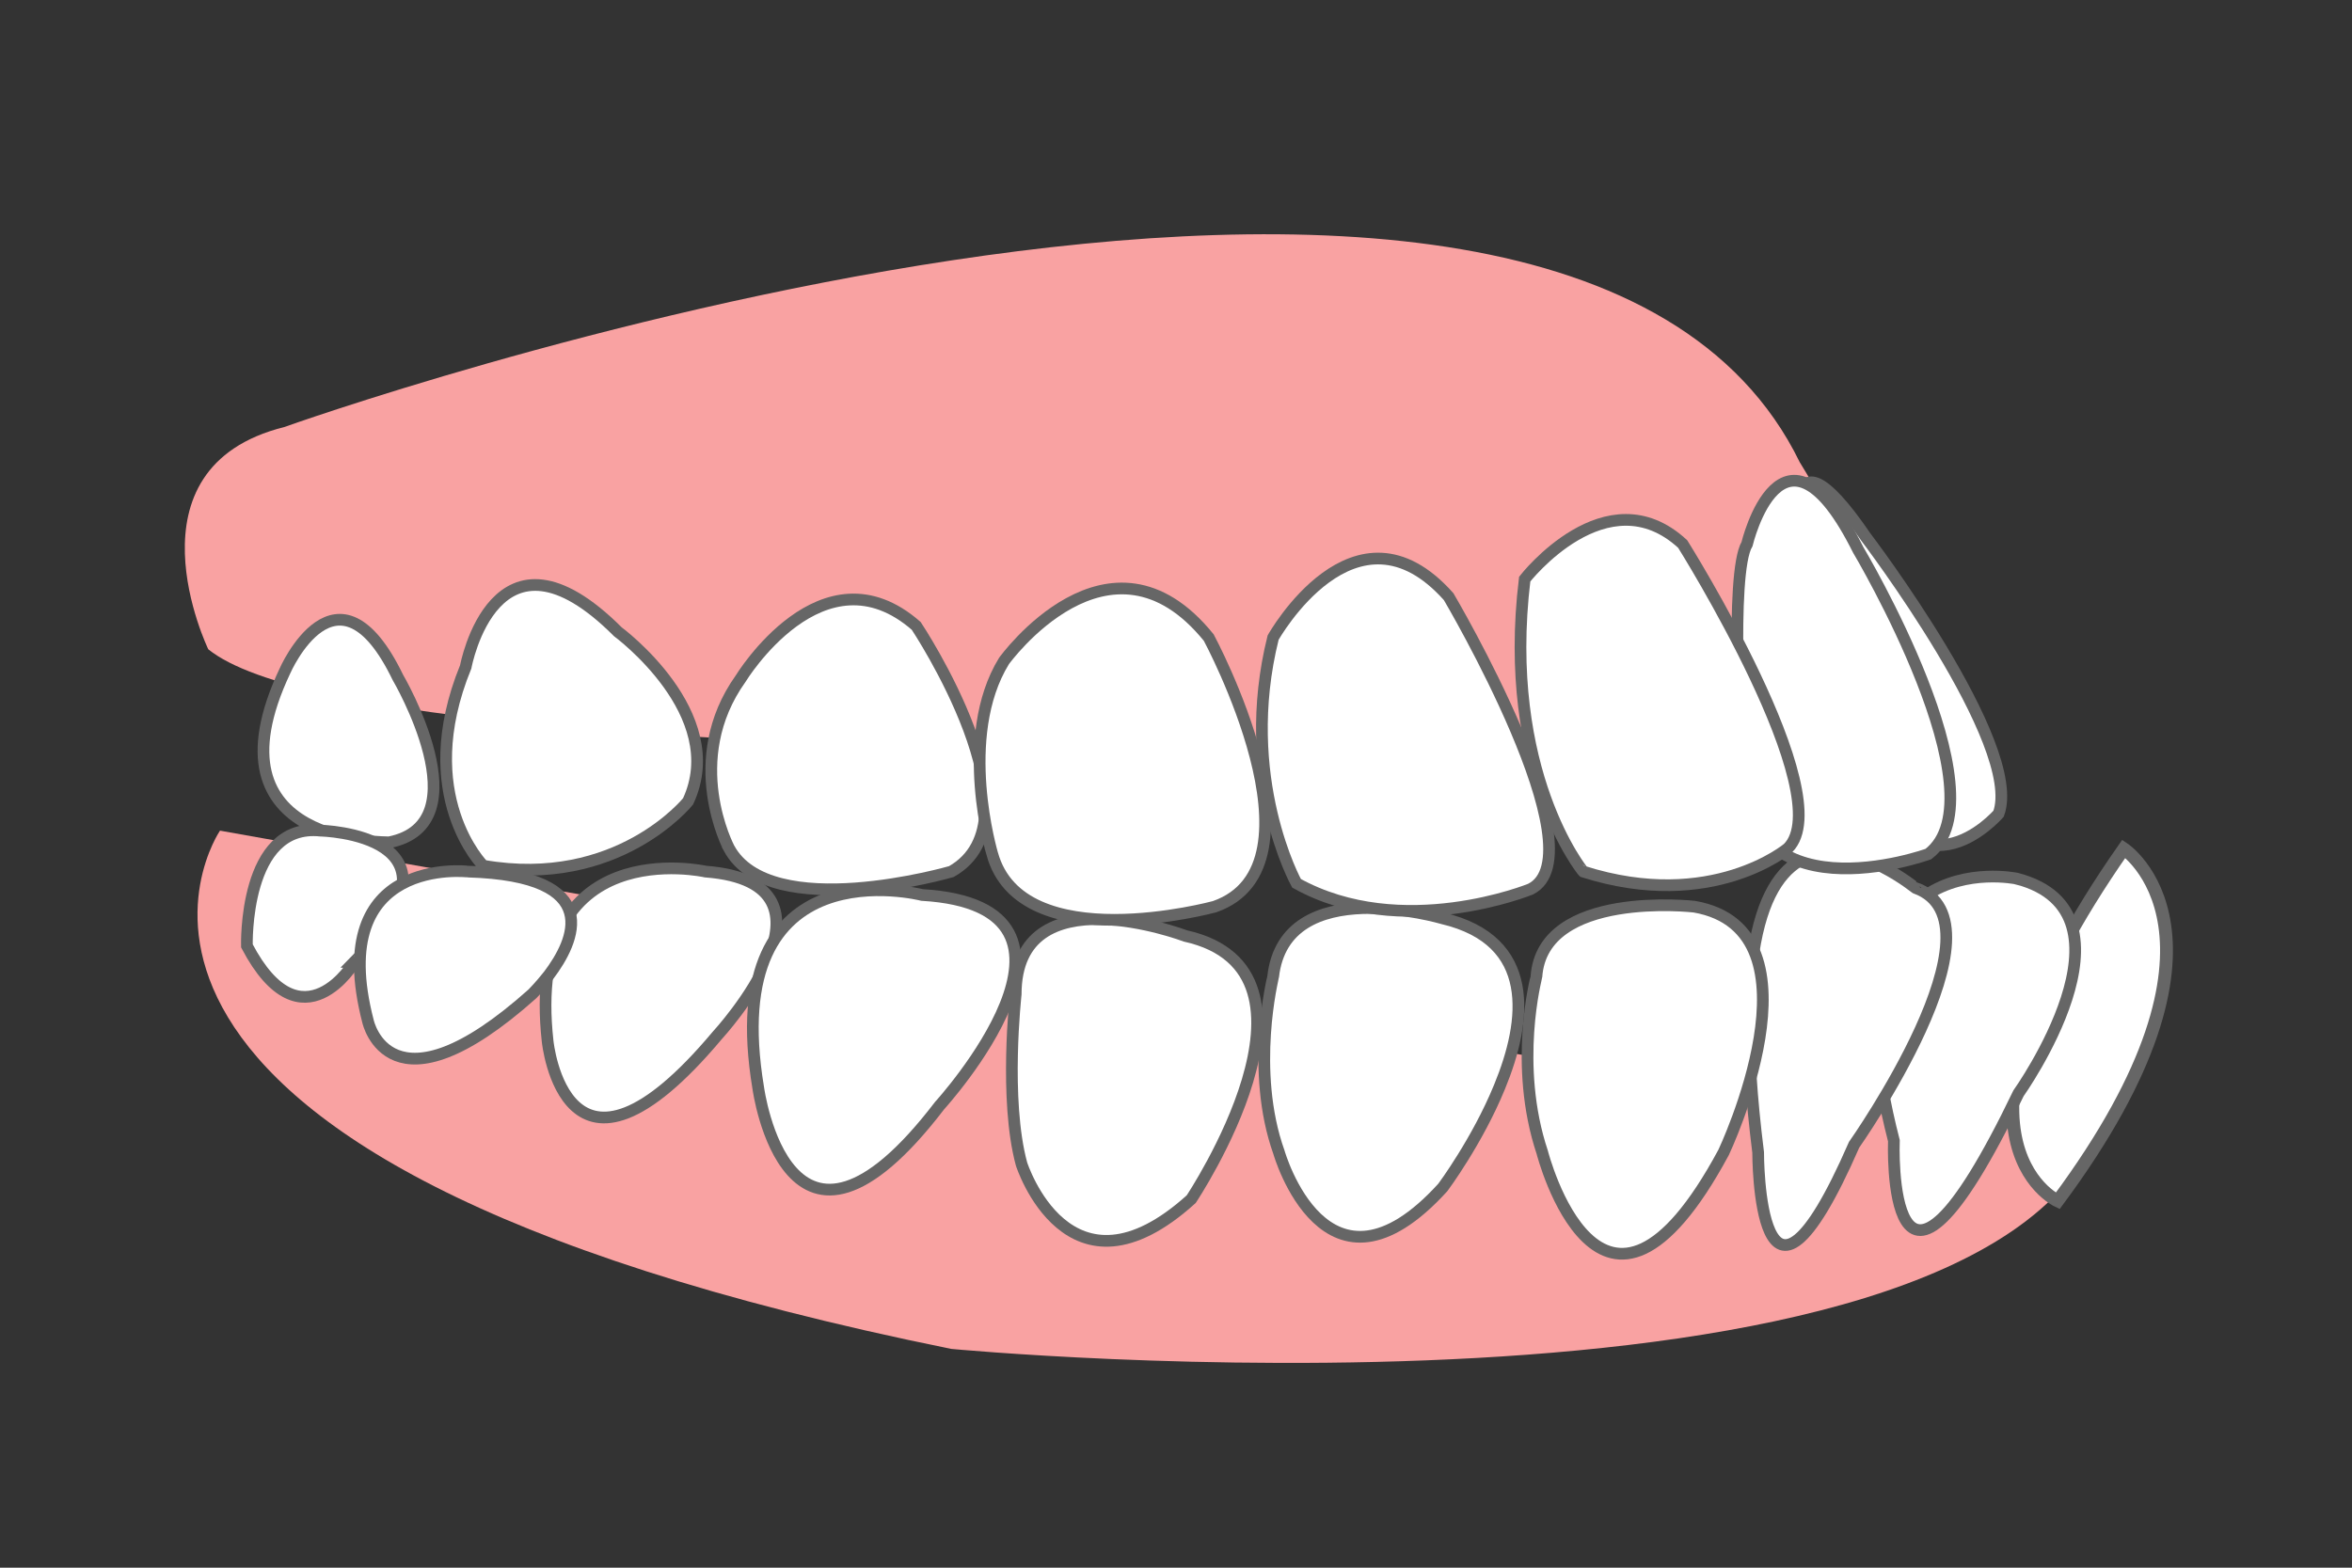
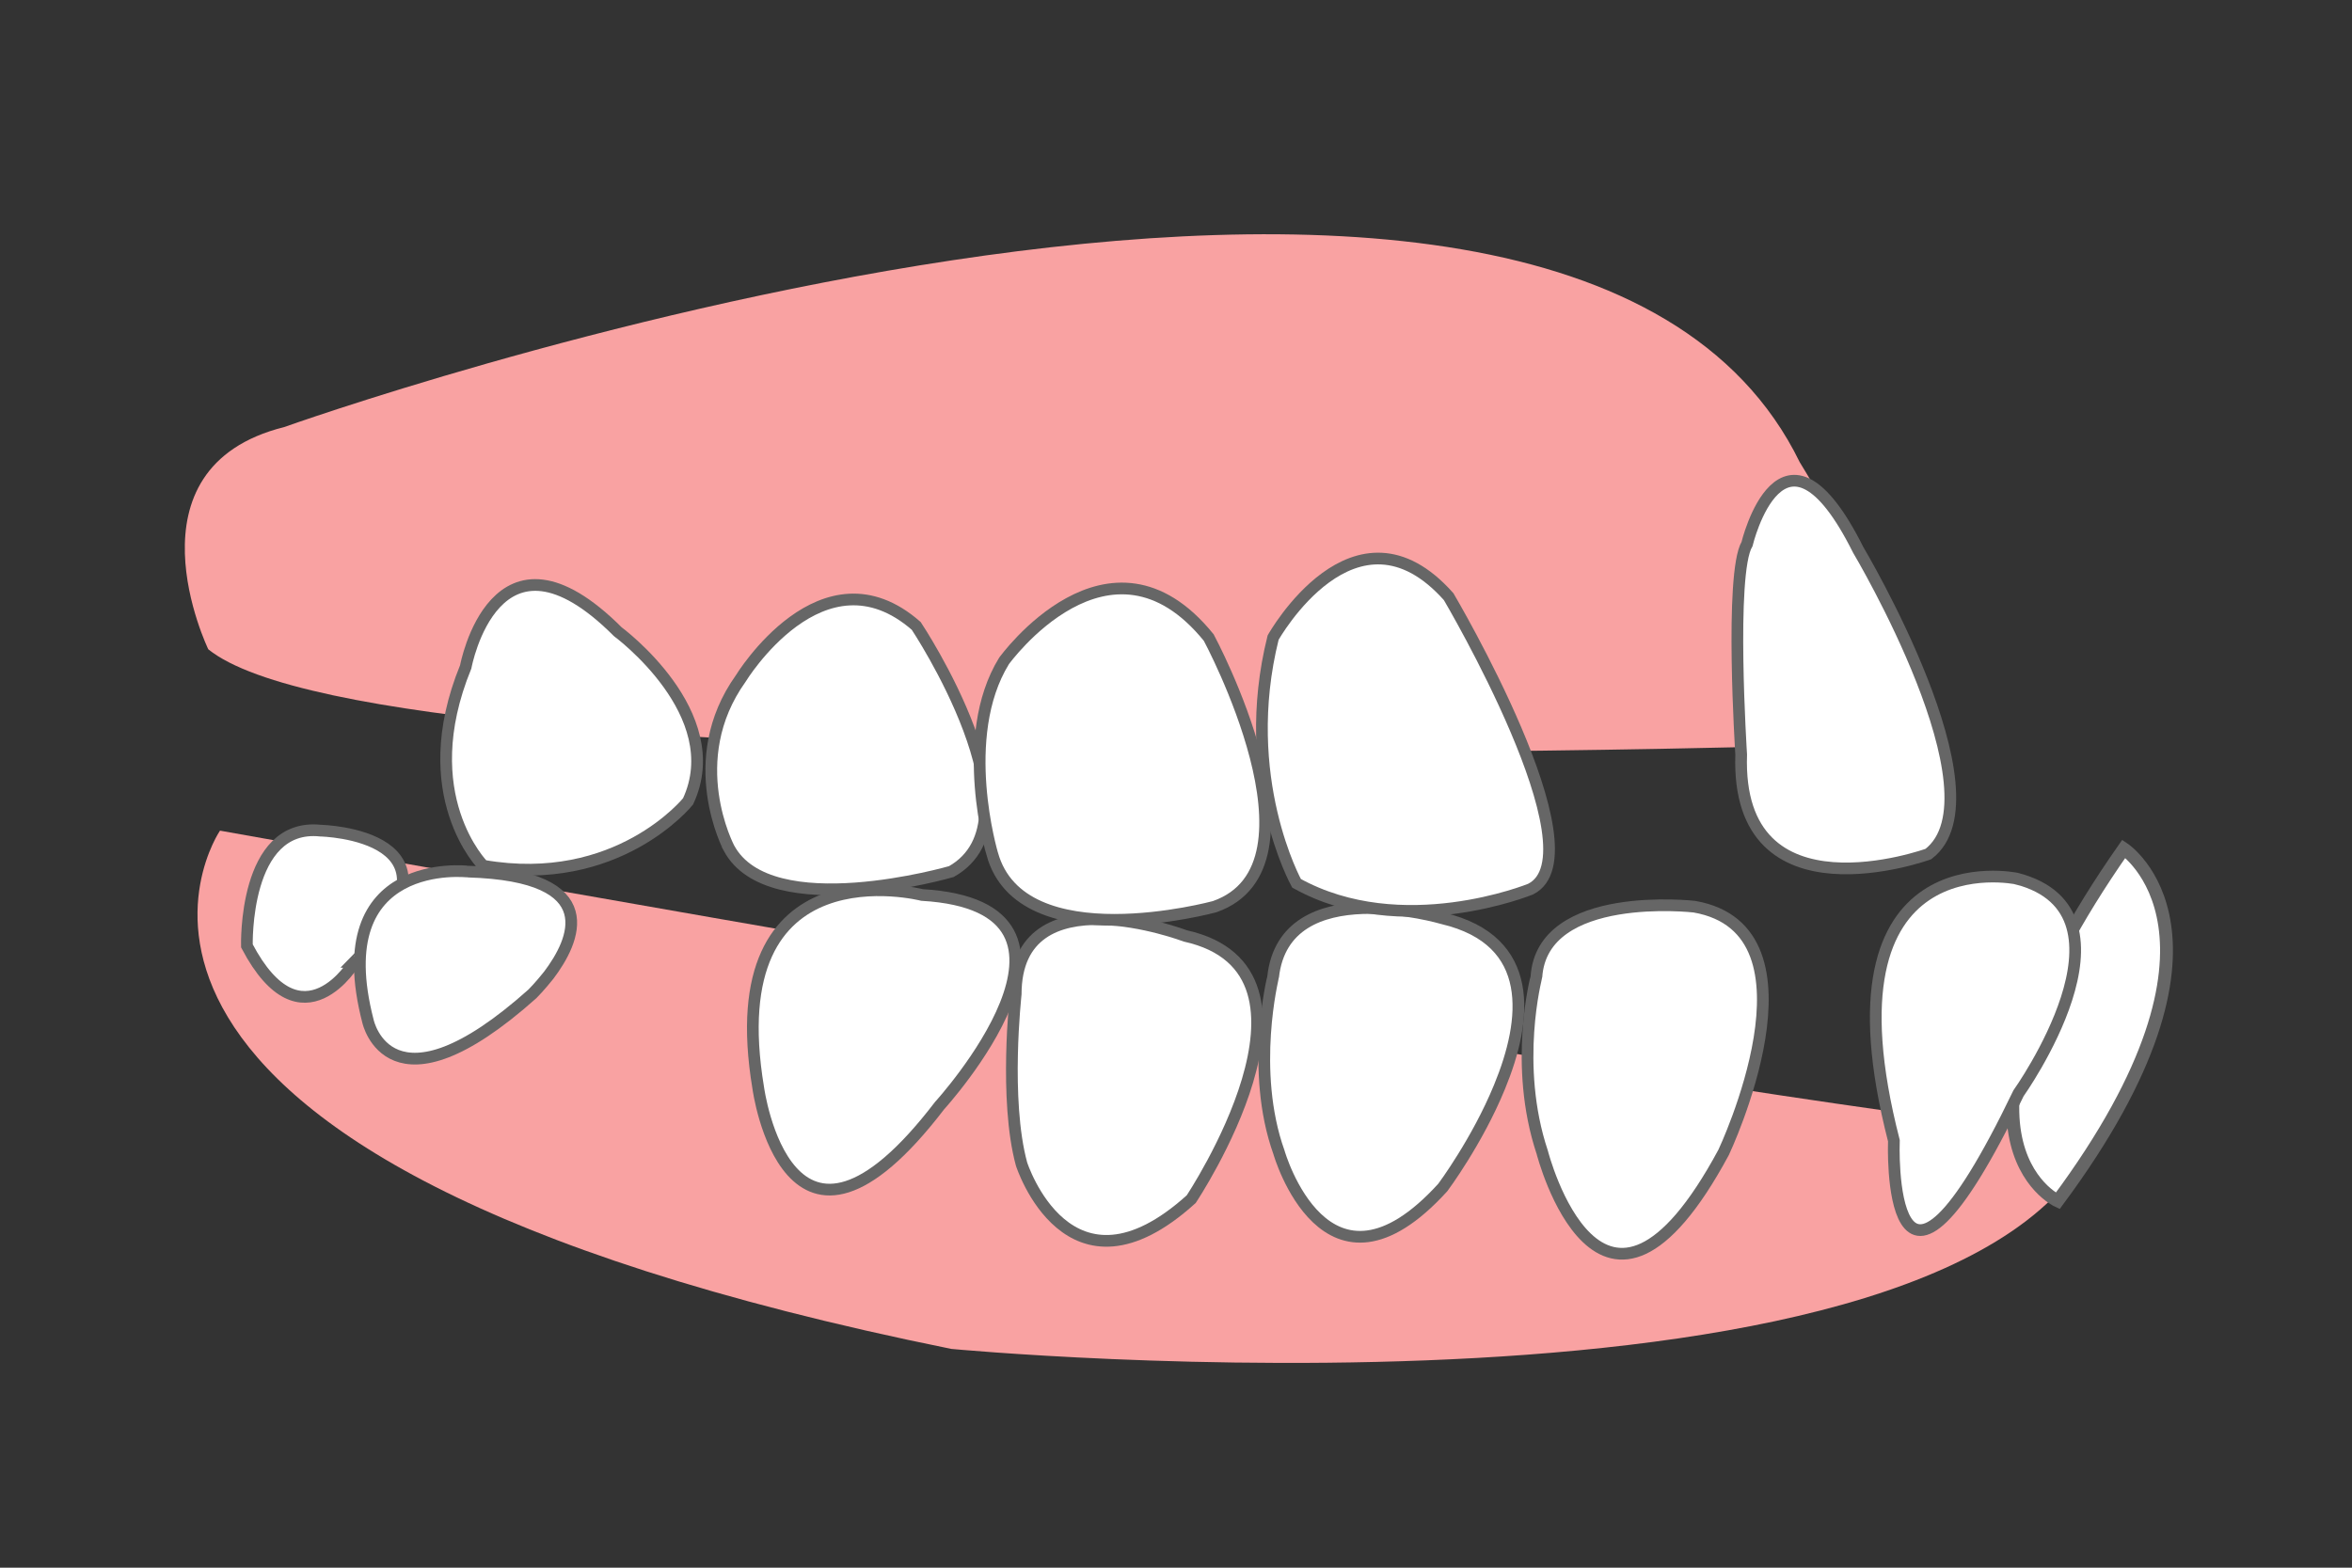
<svg xmlns="http://www.w3.org/2000/svg" version="1.1" id="レイヤー_1" x="0px" y="0px" viewBox="0 0 402 268" enable-background="new 0 0 402 268" xml:space="preserve">
  <rect x="0" y="0" width="402" height="268" fill="#333333" stroke="none" />
  <g>
    <path fill="#F9A2A2" d="M35.6,111c0,0-15-31,13-38c0,0,218-78,259,6c0,0,29,47,17,48C324.6,127,66.6,136,35.6,111z" />
    <path fill="#F9A2A2" d="M37.6,142c0,0-38,55.6,125,88.6c0,0,174,16.5,196-37.1C358.6,193.5,366.6,200.7,37.6,142z" />
-     <path fill="#FFFFFF" stroke="#666666" stroke-width="2" stroke-miterlimit="10" d="M93.6,178c0,0,3,30,29-1c0,0,24-26-2-28   C120.6,149,89.6,142,93.6,178z" />
    <path fill="#FFFFFF" stroke="#666666" stroke-width="2" stroke-miterlimit="10" d="M129.6,186c0,0,5,37,31,3c0,0,31-34-3-36   C157.6,153,122.6,144,129.6,186z" />
    <path fill="#FFFFFF" stroke="#666666" stroke-width="2" stroke-miterlimit="10" d="M174.6,199c0,0,8,25,29,6c0,0,26-39-1-45   c0,0-29-11-29,10C173.6,170,171.6,188,174.6,199z" />
    <path fill="#FFFFFF" stroke="#666666" stroke-width="2" stroke-miterlimit="10" d="M218.6,197c0,0,8,28,28,6c0,0,5.9-7.9,9.7-17.2   c4.7-11.4,6.3-25-9.7-28.8c0,0-27-8-29,10C217.6,167,213.6,183,218.6,197z" />
    <path fill="#FFFFFF" stroke="#666666" stroke-width="2.196" stroke-miterlimit="10" d="M363,145.1c0,0,22.4,14.8-11.3,60.2   C351.7,205.3,328.4,194.6,363,145.1z" />
    <path fill="#FFFFFF" stroke="#666666" stroke-width="2" stroke-miterlimit="10" d="M323.7,195c0,0-1.5,39.3,21.3-8.1   c0,0,22-30.9-0.3-36.7C344.7,150.2,310.3,142.9,323.7,195z" />
-     <path fill="#FFFFFF" stroke="#666666" stroke-width="2" stroke-miterlimit="10" d="M300.5,197c0,0-0.1,36.5,16.4-1.3   c0,0,26.8-38,10.5-43.9C327.4,151.9,291,121.3,300.5,197z" />
    <path fill="#FFFFFF" stroke="#666666" stroke-width="2" stroke-miterlimit="10" d="M263.6,197c0,0,10,39,31,0c0,0,18-38-5-42   c0,0-26-3-27,12C262.6,167,258.6,182,263.6,197z" />
-     <path fill="#FFFFFF" stroke="#666666" stroke-width="2" stroke-miterlimit="10" d="M48.7,114.7c0,0,8.9-20.4,19.3,1.1   c0,0,14.7,25-1.5,28.2C66.5,143.9,34.4,145,48.7,114.7z" />
    <path fill="#FFFFFF" stroke="#666666" stroke-width="2" stroke-miterlimit="10" d="M79.6,114c0,0,5-27,26-6c0,0,19,14,12,29   c0,0-12,15-35,11C82.6,148,70.6,136,79.6,114z" />
    <path fill="#FFFFFF" stroke="#666666" stroke-width="2" stroke-miterlimit="10" d="M126.6,116c0,0,14-23,30-9c0,0,22,33,6,42   c0,0-31,9-38-4C124.6,145,116.6,130,126.6,116z" />
    <path fill="#FFFFFF" stroke="#666666" stroke-width="2" stroke-miterlimit="10" d="M171.6,113c0,0,18-25,35-4c0,0,21,39,1,46   c0,0-33,9-38-9C169.6,146,163.6,126,171.6,113z" />
    <path fill="#FFFFFF" stroke="#666666" stroke-width="2" stroke-miterlimit="10" d="M217.6,109c0,0,14-25,30-7c0,0,26,44,14,50   c0,0-22,9-40-1C221.6,151,211.6,133,217.6,109z" />
-     <path fill="#FFFFFF" stroke="#666666" stroke-width="2" stroke-miterlimit="10" d="M307.9,94.3c0,0-4.3-24.9,11-2.5   c0,0,27,35.5,22.7,47.3c0,0-15,17.4-23.3-10.4C318.4,128.7,307.8,99.6,307.9,94.3z" />
    <path fill="#FFFFFF" stroke="#666666" stroke-width="2" stroke-miterlimit="10" d="M298.6,93c0,0,6-25,19,1c0,0,25,42,12,52   c0,0-33,12-32-17C297.6,129,295.6,98,298.6,93z" />
-     <path fill="#FFFFFF" stroke="#666666" stroke-width="2" stroke-miterlimit="10" d="M260.6,99c0,0,14-18,27-6c0,0,27,43,18,52   c0,0-13,11-35,4C270.6,149,256.6,132,260.6,99z" />
    <path fill="#FFFFFF" stroke="#666666" stroke-width="2" stroke-miterlimit="10" d="M42.2,161.7c0,0-0.6-21.1,12.6-19.7   c0,0,27.3,0.6,5.8,22.4C60.7,164.4,51.6,179.6,42.2,161.7z" />
    <path fill="#FFFFFF" stroke="#666666" stroke-width="2" stroke-miterlimit="10" d="M62.9,174.6c0,0,3.7,17.1,28.1-4.7   c0,0,1.3-1.3,2.8-3.2c4.3-5.7,9.9-17-13.8-17.7C80,149,55.5,146.1,62.9,174.6z" />
  </g>
</svg>